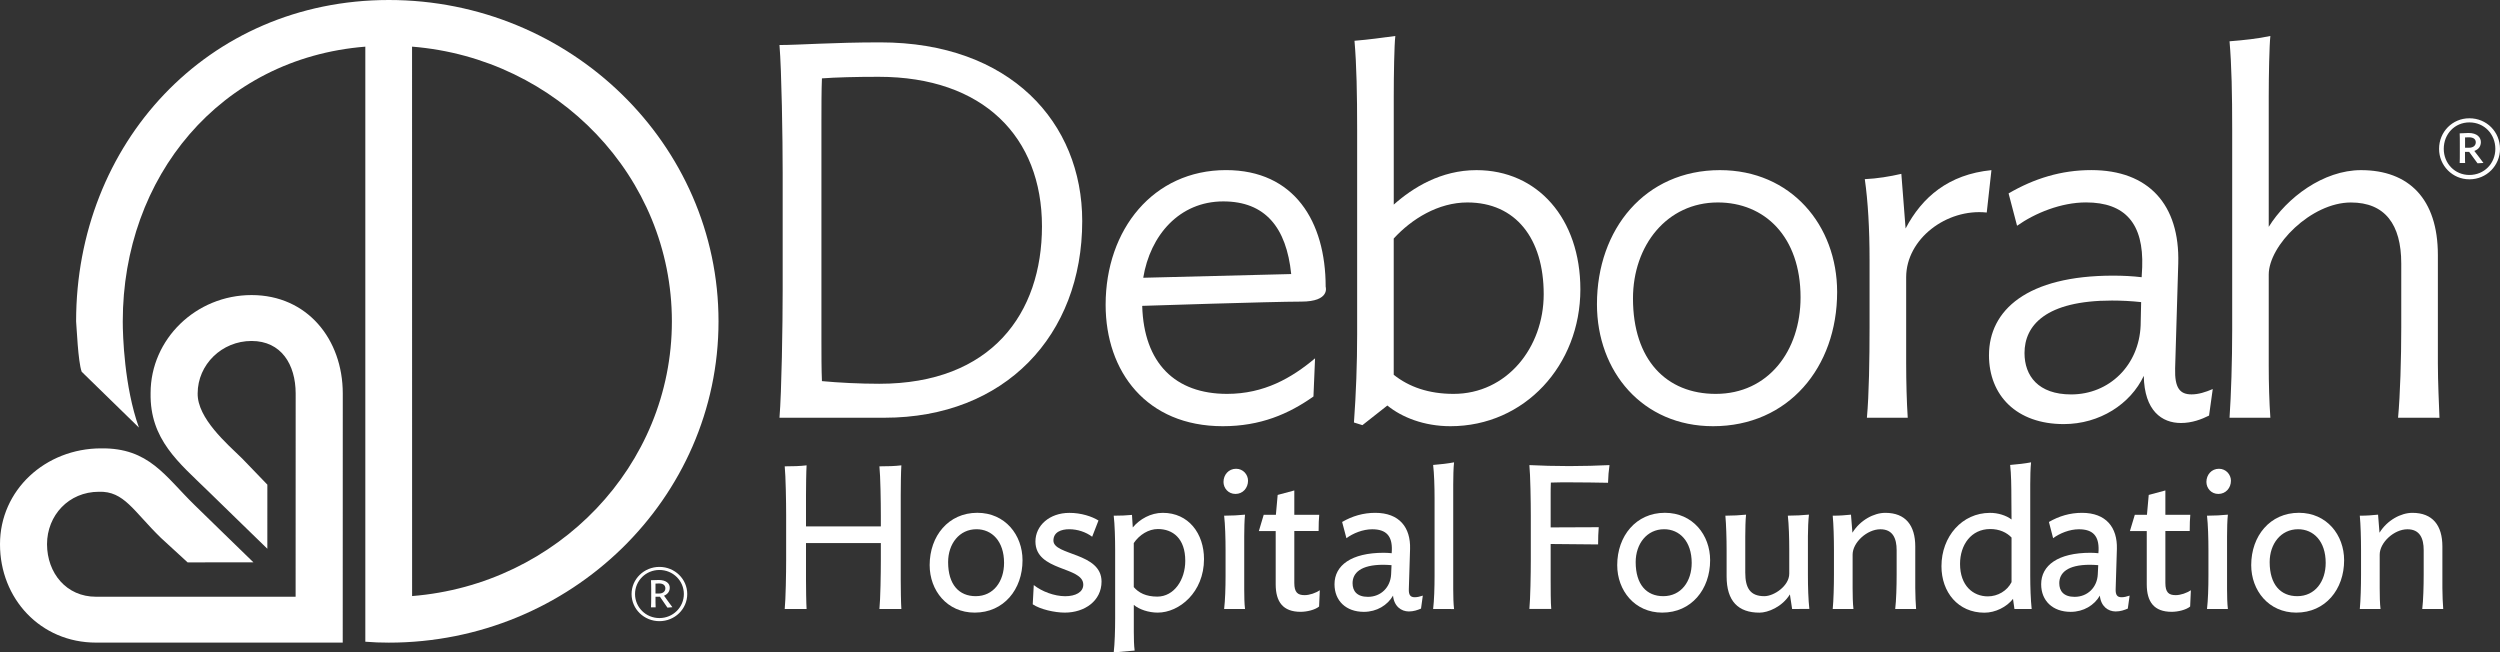
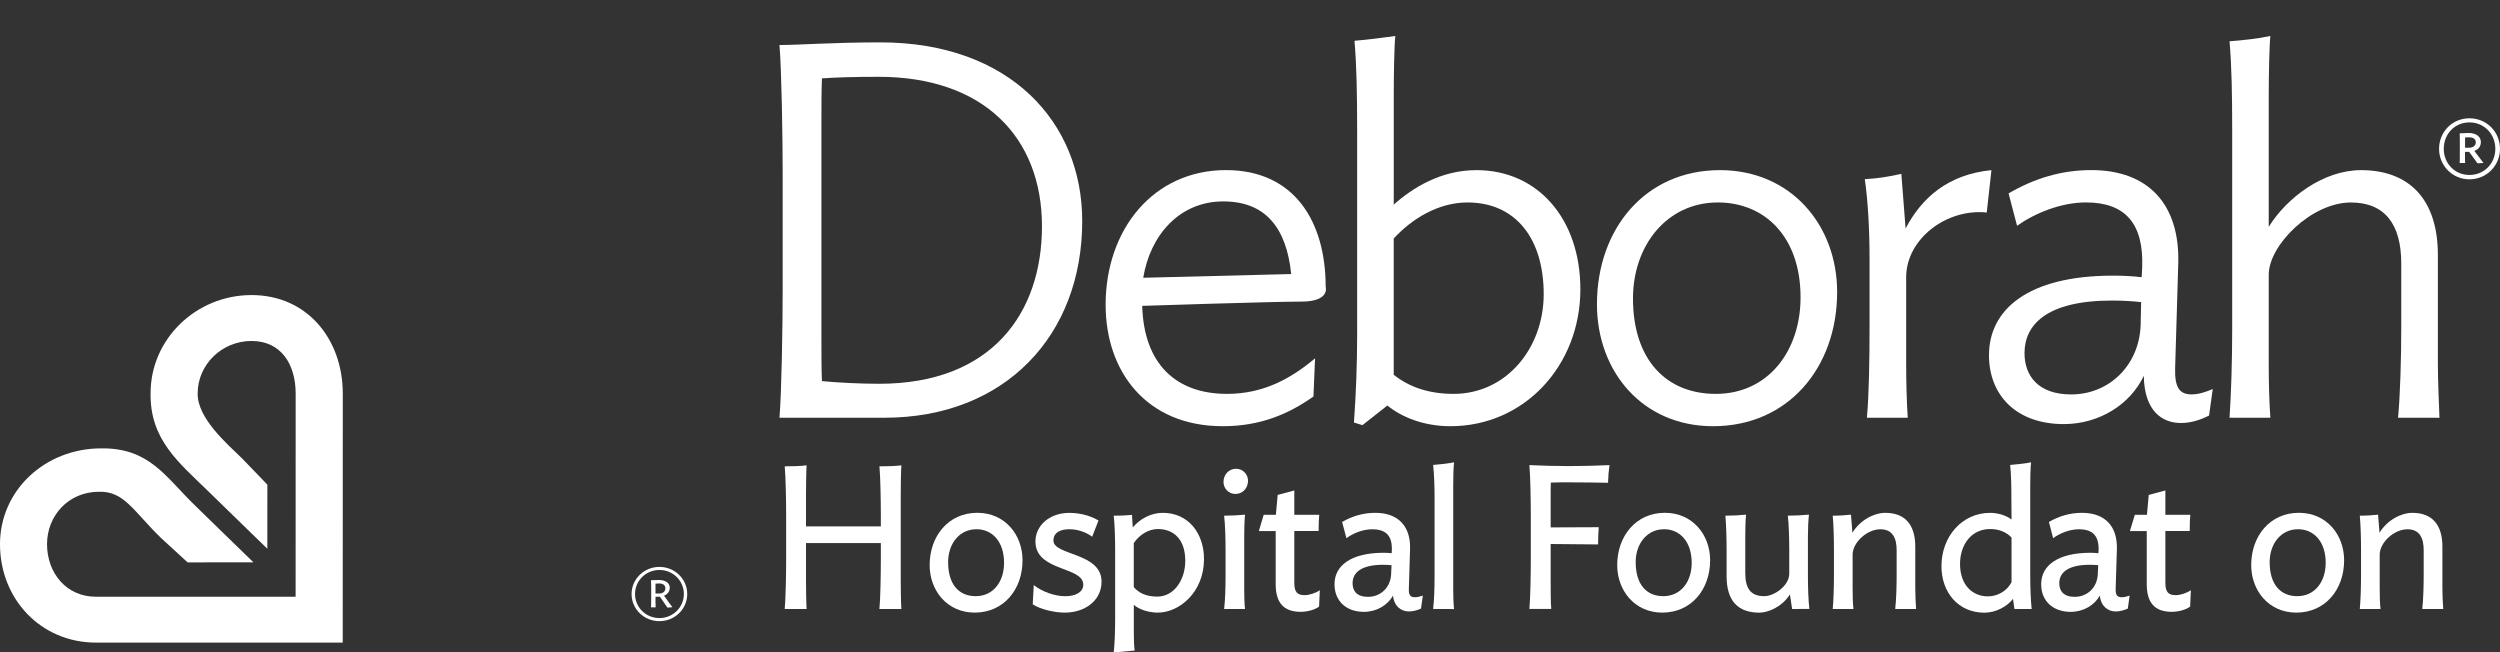
<svg xmlns="http://www.w3.org/2000/svg" id="Layer_1" data-name="Layer 1" viewBox="0 0 1022 266.699">
  <rect x="0" y="0" width="1022" height="266.699" fill="#333333" stroke="none" />
  <defs>
    <style>
      .cls-1 {
        fill: #fff;
      }
    </style>
  </defs>
  <g>
    <path class="cls-1" d="M109.294,198.118l-10.263-10.649c-6.192-6.028-18.391-16.487-18.228-26.645.02-11.801,9.89-21.435,22.031-21.435s18.017,9.621,18.037,21.455l-.02,83.102H39.26c-12.141.013-19.991-9.654-20.037-21.455.007-11.82,8.886-21.441,21.191-21.455,10.315-.347,14.073,7.847,25.363,18.843l10.917,10.02,26.913-.013-13.162-12.796-10.904-10.629c-12.102-11.801-18.602-23.412-38.211-23.169C18.553,183.313-.007,200.31,0,222.478c-.02,22.188,16.496,40.219,39.266,40.219h100.841l.02-101.867c-.02-22.175-14.555-40.206-37.279-40.206-22.75-.007-41.286,18.038-41.286,40.055-.347,19.046,11.545,28.405,23.686,40.252l10.904,10.623,13.136,12.776.007-26.213Z" />
-     <path class="cls-1" d="M56.796,174.798c-6.002-16.723-6.617-37.83-6.61-43.413-.013-59.062,39.806-107.567,99.157-112.312v224.599c-.033-.02.026-.013,0-.02v18.679c3.194.249,6.342.399,9.588.38,74.345.007,134.808-58.931,134.801-131.345C293.731,58.938,233.249.007,158.937,0,84.605.039,31.113,58.938,31.113,131.372c.229,2.173.759,16.441,2.278,20.597l23.405,22.829ZM274.666,131.391c0,59.036-46.856,107.548-106.199,112.28l-.02-224.605c59.376,4.752,106.219,53.257,106.219,112.326Z" />
    <path class="cls-1" d="M269.569,253.93c-6.29,0-11.382-4.961-11.382-11.087s5.092-11.094,11.382-11.094,11.375,4.961,11.375,11.094-5.085,11.087-11.375,11.087M269.569,233.005c-5.557,0-9.968,4.418-9.968,9.831s4.411,9.831,9.968,9.831,9.994-4.418,9.994-9.831-4.418-9.831-9.994-9.831ZM269.261,237.096c2.991,0,4.568,1.381,4.536,3.187-.026,1.505-.838,2.611-2.343,3.246l1.977,2.736c.465.668,1.172,1.63,1.446,1.957l-2.029.177-3.057-4.451h-1.82v2.376c0,.661.026,1.505.059,1.957h-1.911c.065-.753.092-2.769.092-3.757v-3.574c0-.995-.026-3.037-.092-3.763.602-.033,2.402-.092,3.142-.092ZM269.477,242.633c1.63,0,2.526-.962,2.526-2.101,0-1.172-.799-2.016-2.559-2.016-.497,0-1.047.026-1.479.065v4.058l1.512-.007h0Z" />
  </g>
  <path class="cls-1" d="M361.574,170.769h-42.924c.876-10.404,1.307-38.139,1.307-52.243v-47.89c0-13.868-.431-41.825-1.307-52.229,7.803,0,22.116-1.085,41.185-1.085,53.106,0,82.579,32.729,82.579,73.051,0,46.805-31.63,80.396-80.841,80.396M359.195,31.398c-9.542,0-17.553.223-23.187.64-.209,4.562-.209,12.574-.209,17.567v89.729c0,5.216,0,11.712.209,16.469,6.732.64,15.606,1.085,23.423,1.085,45.928,0,66.528-28.834,66.528-64.386-.014-36.387-23.854-61.103-66.765-61.103Z" />
  <path class="cls-1" d="M531.962,123.296c-11.962,0-65.026,1.739-65.026,1.739.654,23.409,13.45,35.983,34.676,35.983,15.175,0,26.442-6.51,35.983-14.535l-.654,15.606c-10.182,7.177-21.685,12.143-37.068,12.143-31.212,0-47.89-22.324-47.89-49.642,0-30.781,19.515-55.053,49.197-55.053,27.958,0,40.754,21.031,40.754,47.681,0,0,1.989,6.078-9.973,6.078ZM527.845,112.03c-1.961-19.07-10.641-29.696-27.763-29.696-17.971,0-29.891,13.868-32.729,31.212l60.491-1.516Z" />
  <path class="cls-1" d="M592.927,174.232c-10.821,0-19.932-3.672-25.774-8.457l-10.196,8.026-3.463-1.085c.862-11.92,1.307-24.063,1.307-35.983V53.082c0-14.521-.223-26.442-1.085-36.414,5.647-.445,11.712-1.294,16.691-1.961-.431,3.686-.64,15.829-.64,24.925v44.009c7.803-6.941,19.292-14.09,33.813-14.09,24.925,0,42.479,19.723,42.479,48.78-.028,30.976-22.783,55.901-53.133,55.901M599.881,82.765c-11.92,0-22.769,6.718-30.127,14.744v55.707c6.287,4.98,14.299,7.803,24.48,7.803,21.685,0,36.832-18.861,36.832-40.754,0-22.756-11.461-37.499-31.185-37.499Z" />
  <path class="cls-1" d="M700.306,174.232c-28.834,0-47.472-22.324-47.472-49.851,0-30.781,19.723-54.83,50.282-54.83,29.043,0,47.904,22.533,47.904,49.837,0,30.781-19.946,54.844-50.713,54.844M702.254,82.765c-20.808,0-34.69,17.567-34.69,39.238,0,25.134,13.673,39.016,33.827,39.016,21.462,0,34.676-17.567,34.676-39.447,0-24.939-14.758-38.807-33.813-38.807Z" />
  <path class="cls-1" d="M812.179,86.882c-16.469-1.739-32.937,10.835-32.937,26.442v35.121c0,7.581.223,16.037.64,22.324h-16.691c.862-9.333,1.085-24.286,1.085-36.846v-27.749c0-12.574-.64-23.84-1.947-32.937,4.98-.223,10.182-1.071,14.939-2.17l1.739,22.338c6.718-12.797,17.554-22.116,35.093-23.854l-1.919,17.331Z" />
  <path class="cls-1" d="M813.097,145.189c0-18.416,15.606-32.506,50.727-32.506,4.131,0,8.012.209,11.684.64l.223-4.131c.64-17.762-6.927-26.442-22.964-26.442-10.196,0-20.822,4.34-28.194,9.542l-3.463-13.228c10.418-6.064,21.462-9.528,33.813-9.528,23.423,0,36.22,14.09,35.552,38.139l-1.28,42.924c-.223,8.026,1.947,10.627,6.704,10.627,2.81,0,5.633-.876,8.679-2.184l-1.516,10.849c-3.046,1.516-6.941,3.032-11.489,3.032-7.789,0-14.966-4.98-15.189-19.278-5.411,11.489-17.985,19.723-32.715,19.723-19.306,0-30.572-11.712-30.572-28.18M875.09,133.047l.209-9.542c-3.922-.431-8.026-.64-11.934-.64-27.095,0-35.747,10.182-35.747,21.462,0,9.319,5.619,16.914,19.07,16.914,15.606,0,27.749-11.934,28.403-28.194Z" />
  <path class="cls-1" d="M980.328,170.769c.876-9.333,1.307-24.286,1.307-36.846v-26.219c0-16.037-6.718-24.925-20.586-24.925-16.246,0-33.591,17.567-33.591,29.474v37.068c0,7.581.223,15.175.668,21.462h-16.691c.64-9.333,1.085-23.201,1.085-35.983V53.291c0-14.73-.223-26.428-1.085-36.414,5.633-.431,11.684-1.085,16.691-2.17-.431,3.908-.668,16.26-.668,24.925v53.106c7.372-11.92,22.338-23.187,37.722-23.187,19.515,0,31.421,11.712,31.421,34.69v44.218c0,7.581.445,16.691.654,22.324l-16.928-.014Z" />
  <path class="cls-1" d="M1009.482,73.306c-6.941,0-12.393-5.633-12.393-12.449,0-6.955,5.439-12.504,12.393-12.504,7.08,0,12.518,5.564,12.518,12.504,0,6.802-5.439,12.449-12.518,12.449M1009.482,50.036c-5.967,0-10.474,4.715-10.474,10.808,0,5.967,4.52,10.682,10.474,10.682,6.092,0,10.613-4.729,10.613-10.682,0-6.023-4.52-10.808-10.613-10.808ZM1009.148,54.362c3.477,0,5.035,1.78,5.035,3.742-.056,1.641-.765,2.879-2.685,3.602l2.309,3.004,1.419,1.906-2.42.139-3.408-4.66h-1.711v2.309c0,.793,0,1.766.056,2.225h-2.226c.056-.723.056-3.018.056-4.131v-3.936c0-1.043,0-3.338-.056-4.048.682-.014,2.782-.153,3.631-.153ZM1009.287,60.399c1.892,0,2.81-.988,2.81-2.239,0-1.182-.848-2.031-2.81-2.031-.598,0-1.127,0-1.572.056v4.201l1.572.014h0Z" />
  <path class="cls-1" d="M359.505,248.959c.422-3.977.584-14.608.584-19.997v-6.963h-30.596v15.014c0,3.149.081,9.609.243,11.946h-8.943c.406-3.977.584-14.608.584-19.997v-18.325c0-5.308-.179-16.004-.584-19.997,3.23,0,6.281-.081,8.943-.406-.162,2.402-.243,9.041-.243,12.271v12.693h30.596v-4.561c0-5.308-.162-16.004-.584-19.997,3.246,0,6.314-.081,8.976-.406-.179,2.402-.26,9.041-.26,12.271v34.507c0,3.149.081,9.609.26,11.946h-8.976Z" />
  <path class="cls-1" d="M398.449,250.436c-11.281,0-18.406-9.041-18.406-19.412,0-11.946,7.71-21.393,19.477-21.393,11.362,0,18.487,9.041,18.487,19.396.016,11.962-7.71,21.409-19.559,21.409M399.196,216.35c-7.044,0-11.605,5.973-11.605,13.439,0,9.203,4.464,13.926,11.281,13.926,7.288,0,11.589-6.054,11.589-13.602,0-8.879-4.967-13.764-11.264-13.764Z" />
  <path class="cls-1" d="M449.06,212.779l-2.581,6.638c-2.565-1.915-5.973-3.068-9.365-3.068-3.311,0-6.476,1.169-6.476,4.642,0,6.135,19.672,4.821,19.672,16.751,0,7.872-6.882,12.693-15.03,12.693-4.155,0-10.031-1.331-13.099-3.392l.422-7.872c3.311,2.646,8.456,4.561,12.855,4.561,4.236,0,7.385-1.656,7.385-4.723,0-7.547-19.559-5.308-19.559-17.659,0-6.476,5.73-11.686,13.845-11.686,4.788-.032,9.268,1.461,11.93,3.117" />
  <path class="cls-1" d="M473.288,250.436c-3.831,0-7.629-1.331-9.787-3.149v10.956c0,2.824.065,5.632.341,7.71l-8.554.747c.422-3.555.584-9.203.584-14.007v-27.788c0-4.804-.162-10.518-.584-14.089,2.987,0,4.983-.097,7.466-.325l.325,5.129c2.824-3.392,7.304-5.973,12.271-5.973,10.534,0,16.848,8.457,16.848,18.909,0,13.585-10.128,21.879-18.909,21.879M473.353,216.269c-3.814,0-7.547,2.321-9.869,5.73v18c1.98,2.321,4.983,3.895,9.609,3.895,6.882,0,11.443-6.882,11.443-14.608.016-9.203-5.129-13.017-11.183-13.017Z" />
  <path class="cls-1" d="M505.068,201.921c-2.987,0-4.902-2.402-4.902-4.902,0-2.905,2.078-5.389,5.145-5.389,2.905,0,4.886,2.402,4.886,4.886,0,2.922-2.078,5.405-5.129,5.405M500.426,248.959c.422-3.555.584-8.716.584-13.602v-10.453c0-4.804-.162-10.518-.584-14.089,2.987,0,6.054-.179,8.538-.422-.243,2.159-.325,5.973-.325,8.862v21.652c0,2.905.065,5.892.325,8.051h-8.538Z" />
  <path class="cls-1" d="M539.243,247.952c-1.737,1.412-5.064,2.159-7.547,2.159-7.223,0-10.193-4.058-10.193-11.281v-21.733h-6.882l1.98-6.638h4.983l.73-8.132,6.801-1.834v9.95h10.193c-.162,1.834-.26,3.652-.26,6.638h-9.933v21.23c0,3.895,1.396,4.983,4.22,4.983,2.078,0,4.561-.909,6.2-1.996l-.292,6.655Z" />
  <path class="cls-1" d="M545.547,238.83c0-7.71,6.866-12.855,20.143-12.855,1.088,0,2.143.081,3.23.179l.065-1.25c.179-5.713-2.224-8.538-8.034-8.538-3.814,0-7.872,1.656-10.534,3.652l-1.753-6.638c4.139-2.402,8.635-3.733,13.521-3.733,9.885,0,14.511,5.973,14.251,14.754l-.503,16.426c-.081,2.321.584,3.327,2.402,3.327,1.006,0,2.078-.243,3.311-.665l-.73,5.308c-1.412.584-2.987,1.169-4.983,1.169-3.149,0-6.054-2.159-6.46-6.476-2.24,3.912-6.639,6.638-11.946,6.638-7.255-.016-11.979-4.496-11.979-11.297M568.692,234.772l.162-3.733c-1.169-.081-2.24-.162-3.392-.162-9.284,0-12.53,3.392-12.53,7.547,0,3.149,1.737,5.567,6.314,5.567,5.291-.016,9.187-3.912,9.447-9.219Z" />
  <path class="cls-1" d="M585.867,248.959c.422-3.555.584-8.716.584-13.602v-31.602c0-4.821-.162-10.128-.584-13.683,2.987-.243,6.054-.584,8.554-1.071-.26,2.159-.341,6.217-.341,9.041v42.883c0,2.905.081,5.892.341,8.051l-8.554-.016Z" />
  <path class="cls-1" d="M657.363,197.36c-4.886-.081-9.95-.179-15.842-.179-2.483,0-5.129,0-7.531.097-.081,1.574-.081,3.814-.081,5.064v13.261l19.656-.081c-.179,1.98-.26,4.642-.26,7.044l-19.396-.179v14.608c0,3.23,0,9.609.243,11.946h-8.943c.406-3.977.584-14.608.584-19.997v-18.325c0-5.308-.179-16.507-.584-20.484,4.804.243,10.453.406,16.329.406s11.54-.179,16.426-.406c-.341,2.419-.519,4.577-.601,7.223" />
  <path class="cls-1" d="M679.541,250.436c-11.297,0-18.422-9.041-18.422-19.412,0-11.946,7.71-21.393,19.477-21.393,11.378,0,18.504,9.041,18.504,19.396,0,11.962-7.71,21.409-19.559,21.409M680.288,216.35c-7.044,0-11.622,5.973-11.622,13.439,0,9.203,4.48,13.926,11.281,13.926,7.304,0,11.622-6.054,11.622-13.602-.016-8.879-4.983-13.764-11.281-13.764Z" />
  <path class="cls-1" d="M732.619,248.959l-.909-5.973c-3.165,5.129-8.976,7.466-12.433,7.466-8.716,0-13.439-4.723-13.439-14.835v-10.713c0-4.804-.179-10.518-.503-14.089,2.987,0,5.973-.179,8.456-.422-.243,2.159-.325,5.973-.325,8.862v14.852c0,6.217,1.98,9.609,7.791,9.609,3.977,0,10.193-4.22,10.193-9.203v-9.625c0-4.804-.162-10.518-.584-14.089,2.987,0,6.135-.179,8.635-.422-.26,2.159-.422,5.973-.422,8.862v15.923c0,4.821.162,9.95.584,13.764l-7.044.032Z" />
  <path class="cls-1" d="M774.764,248.959c.422-3.555.584-9.284.584-14.105v-9.95c0-4.804-1.574-8.538-6.639-8.538-5.47,0-11.362,5.405-11.362,10.372v13.683c0,2.905.081,6.395.341,8.538h-8.473c.341-3.555.503-9.284.503-14.105v-9.95c0-4.804-.162-10.518-.503-14.089,2.905,0,4.983-.179,7.466-.422l.584,7.385c3.149-5.145,8.797-8.132,13.439-8.132,8.294,0,12.255,5.129,12.255,13.764v17.01c0,2.905.179,6.395.341,8.538h-8.538Z" />
  <path class="cls-1" d="M822.317,212.373l-.065-8.619c0-4.821-.081-10.128-.503-13.683,2.987-.243,6.054-.584,8.554-1.071-.26,2.159-.341,6.217-.341,9.041v37.153c0,4.821.179,9.95.584,13.764h-7.044l-.584-4.139c-2.565,3.311-7.223,5.648-11.67,5.648-10.794,0-17.578-8.375-17.578-18.99,0-12.19,8.456-21.815,19.818-21.815,3.279-.032,6.687,1.055,8.83,2.711M801.265,230.536c0,8.862,5.308,13.261,11.362,13.261,4.058,0,7.872-2.24,9.69-5.811v-18.244c-1.98-2.078-4.967-3.473-8.7-3.473-7.807,0-12.352,6.476-12.352,14.267Z" />
  <path class="cls-1" d="M834.431,238.83c0-7.71,6.882-12.855,20.143-12.855,1.088,0,2.159.081,3.246.179l.081-1.25c.162-5.713-2.24-8.538-8.051-8.538-3.814,0-7.872,1.656-10.534,3.652l-1.72-6.638c4.155-2.402,8.619-3.733,13.504-3.733,9.885,0,14.527,5.973,14.283,14.754l-.503,16.426c-.065,2.321.584,3.327,2.402,3.327,1.006,0,2.078-.243,3.311-.665l-.747,5.308c-1.412.584-2.987,1.169-4.967,1.169-3.165,0-6.054-2.159-6.46-6.476-2.24,3.912-6.639,6.638-11.946,6.638-7.304-.016-12.044-4.496-12.044-11.297M857.576,234.772l.179-3.733c-1.169-.081-2.24-.162-3.392-.162-9.3,0-12.53,3.392-12.53,7.547,0,3.149,1.753,5.567,6.298,5.567,5.308-.016,9.203-3.912,9.446-9.219Z" />
  <path class="cls-1" d="M895.332,247.952c-1.737,1.412-5.064,2.159-7.547,2.159-7.223,0-10.193-4.058-10.193-11.281v-21.733h-6.882l1.996-6.638h4.967l.73-8.132,6.801-1.834v9.95h10.193c-.162,1.834-.243,3.652-.243,6.638h-9.95v21.23c0,3.895,1.396,4.983,4.22,4.983,2.078,0,4.561-.909,6.2-1.996l-.292,6.655Z" />
-   <path class="cls-1" d="M906.865,201.921c-2.987,0-4.886-2.402-4.886-4.902,0-2.905,2.061-5.389,5.129-5.389,2.905,0,4.902,2.402,4.902,4.886,0,2.922-2.078,5.405-5.145,5.405M902.223,248.959c.422-3.555.584-8.716.584-13.602v-10.453c0-4.804-.162-10.518-.584-14.089,2.987,0,6.054-.179,8.538-.422-.26,2.159-.341,5.973-.341,8.862v21.652c0,2.905.081,5.892.341,8.051h-8.538Z" />
  <path class="cls-1" d="M938.716,250.436c-11.281,0-18.422-9.041-18.422-19.412,0-11.946,7.71-21.393,19.494-21.393,11.362,0,18.487,9.041,18.487,19.396.016,11.962-7.693,21.409-19.558,21.409M939.463,216.35c-7.044,0-11.622,5.973-11.622,13.439,0,9.203,4.48,13.926,11.281,13.926,7.304,0,11.622-6.054,11.622-13.602,0-8.879-4.967-13.764-11.281-13.764Z" />
  <path class="cls-1" d="M990.219,248.959c.422-3.555.584-9.284.584-14.105v-9.95c0-4.804-1.558-8.538-6.638-8.538-5.47,0-11.346,5.405-11.346,10.372v13.683c0,2.905.065,6.395.341,8.538h-8.473c.341-3.555.503-9.284.503-14.105v-9.95c0-4.804-.162-10.518-.503-14.089,2.905,0,4.983-.179,7.466-.422l.584,7.385c3.149-5.145,8.797-8.132,13.439-8.132,8.294,0,12.271,5.129,12.271,13.764v17.01c0,2.905.179,6.395.341,8.538h-8.57Z" />
</svg>